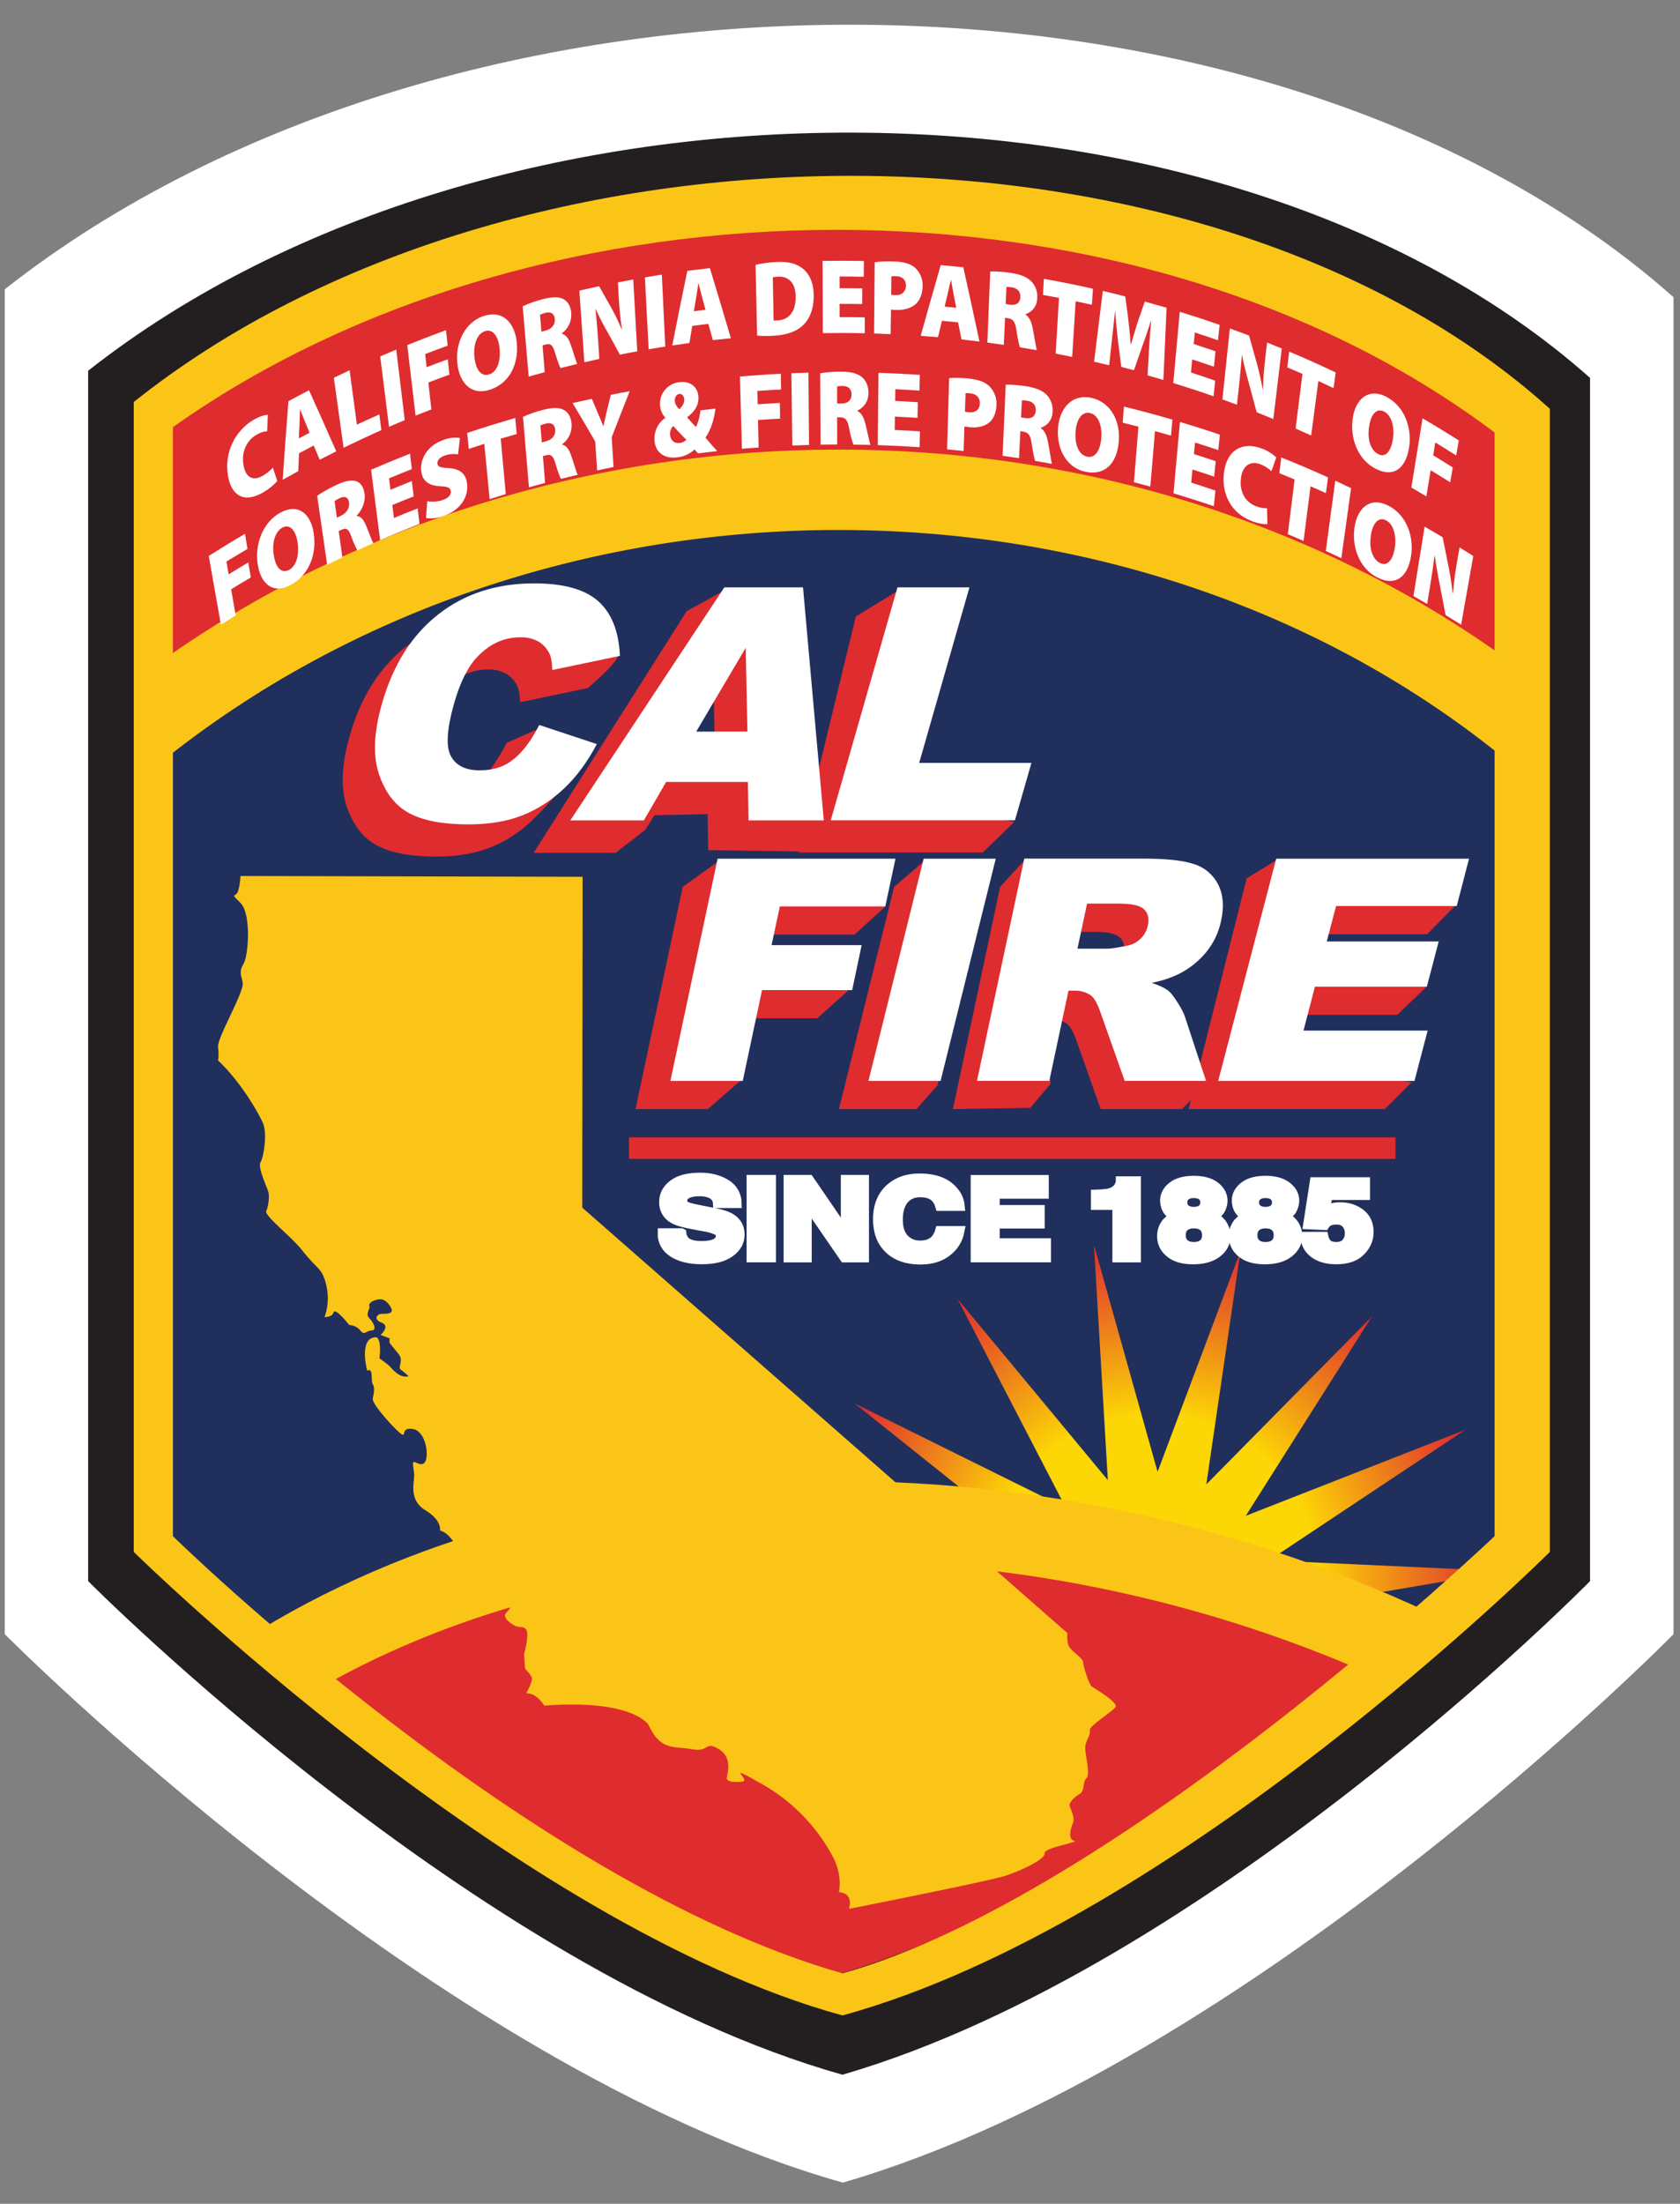
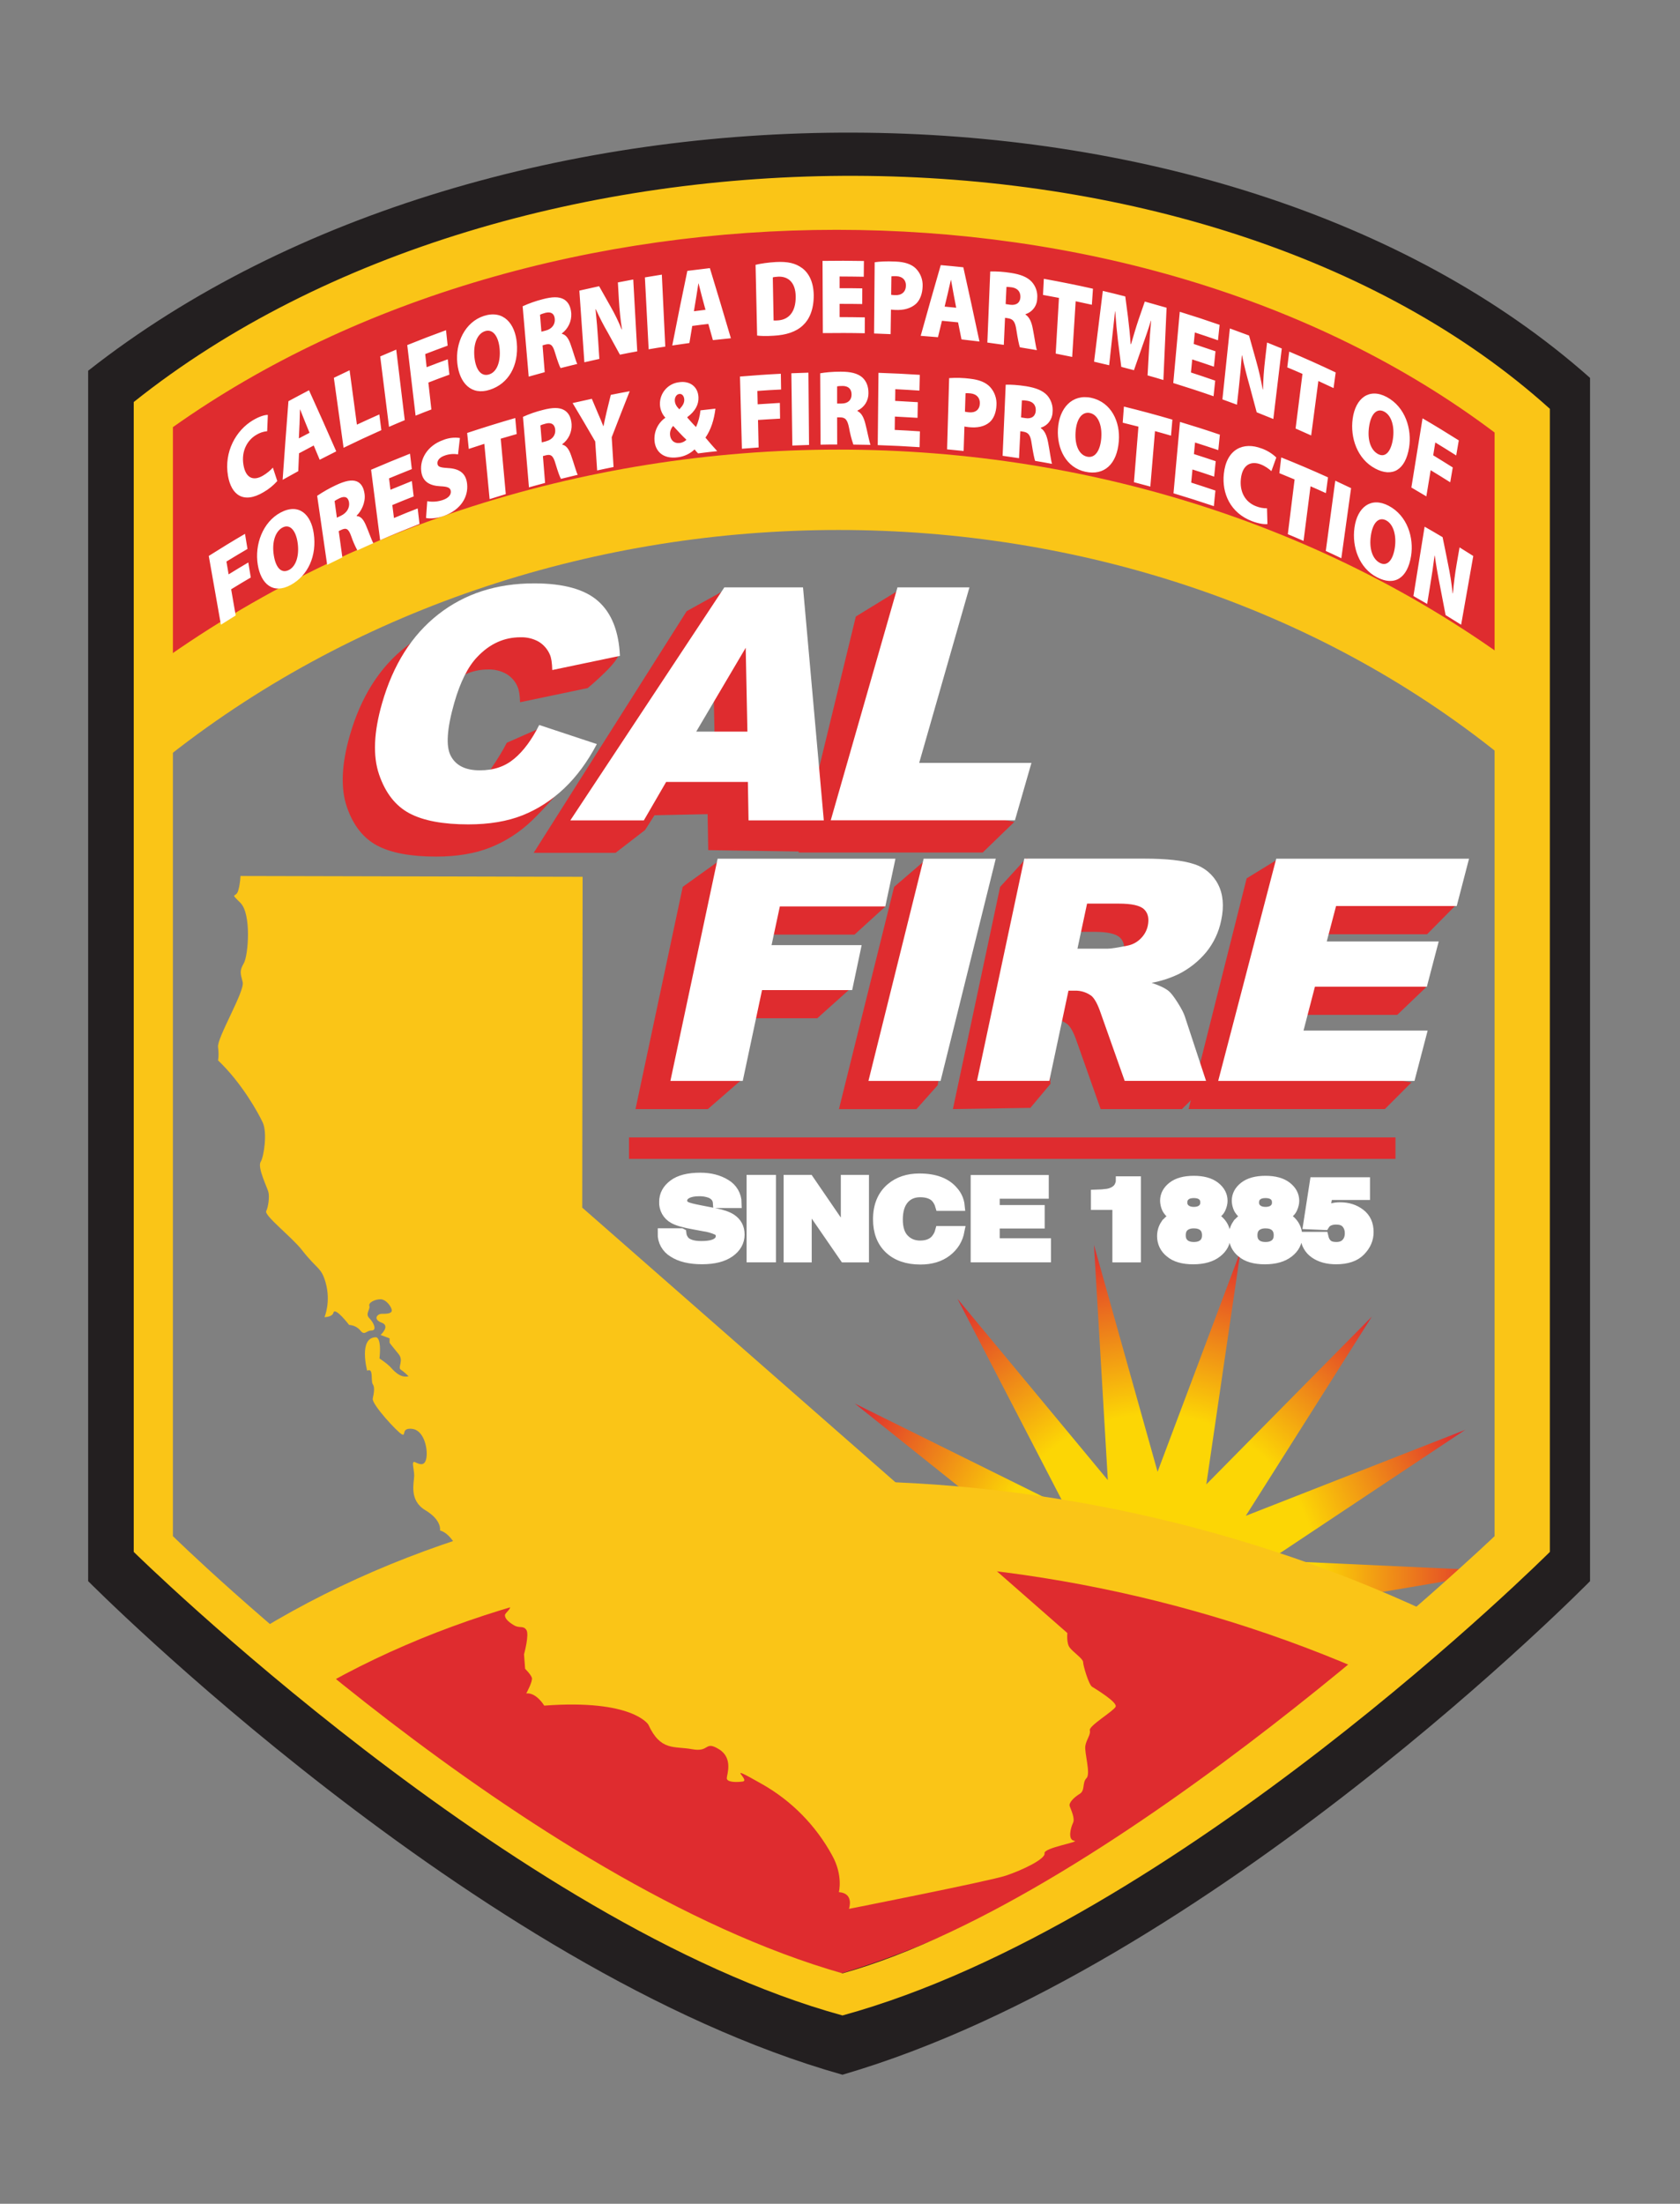
<svg xmlns="http://www.w3.org/2000/svg" width="61" height="80" viewBox="0 0 61 80" fill="none">
  <rect x="0" y="0" width="61" height="80" fill="#808080" stroke="none" />
  <g clip-path="url(#clip0_1334_1207)">
-     <path d="M0.173 10.502V59.322C0.173 59.322 15.772 75.052 30.603 79.231C45.46 74.908 60.765 59.322 60.765 59.322V10.79C45.962 -2.352 16.503 -2.352 0.173 10.502Z" fill="white" />
-     <path d="M5.474 14.843H54.875L55.118 56.119C55.118 56.119 36.406 72.499 30.59 72.426C25.277 72.426 5.498 56.144 5.498 56.144L5.474 14.842V14.843Z" fill="#212F5C" />
    <path d="M5.976 14.565C5.976 14.565 5.44 25.481 5.537 26.263C16.892 16.807 39.118 13.492 55.396 25.971C55.396 25.971 55.688 15.833 55.396 14.662C39.118 3.259 16.504 7.255 5.976 14.565ZM24.788 32.195L26.104 31.252L31.246 32.195L32.148 32.907L31.027 33.928H27.048L26.748 35.333L30.883 35.881L29.674 36.965H26.401L26.983 39.147L25.702 40.261H23.075L24.79 32.194L24.788 32.195ZM32.465 32.195L33.562 31.252L35.084 32.195L34.049 39.392L33.275 40.263H30.461L32.465 32.196V32.195ZM38.245 35.463H39.344C39.462 35.463 39.701 35.425 40.056 35.354C40.237 35.32 40.404 35.232 40.535 35.102C40.667 34.976 40.759 34.813 40.798 34.634C40.852 34.374 40.809 34.174 40.665 34.035C40.522 33.897 40.213 33.827 39.739 33.827H38.593L38.245 35.463ZM34.599 40.262L36.314 32.195L37.264 31.155L40.666 32.195C41.473 32.195 42.076 32.26 42.475 32.392C42.663 32.45 42.836 32.545 42.987 32.671C43.137 32.797 43.26 32.952 43.35 33.127C43.534 33.487 43.574 33.92 43.464 34.434C43.369 34.881 42.016 34.924 41.749 35.247C41.479 35.572 42.32 36.179 41.925 36.382C41.612 36.532 41.281 36.639 40.94 36.702C41.232 36.8 41.435 36.899 41.556 36.997C41.64 37.065 41.749 37.206 41.886 37.423C42.023 37.639 42.108 37.807 42.145 37.923L43.846 39.342L42.916 40.261H39.964L39.093 37.796C38.984 37.478 38.869 37.27 38.752 37.175C38.579 37.046 38.367 36.98 38.151 36.986H37.921L38.145 39.342L37.412 40.217L34.6 40.261L34.599 40.262Z" fill="#DF2C2F" />
    <path d="M45.267 31.884L46.379 31.202L52.266 32.193L52.861 32.857L51.817 33.914H47.438L47.1 35.197L51.788 35.831L50.735 36.84H46.67L46.256 38.433L51.252 39.291L50.285 40.26H43.158L45.266 31.883L45.267 31.884ZM18.403 26.962L19.622 26.426L21.131 27.595C20.793 28.238 19.766 29.358 19.311 29.791C18.875 30.21 18.363 30.541 17.802 30.765C17.247 30.985 16.594 31.095 15.834 31.095C14.915 31.095 14.201 30.963 13.697 30.696C13.191 30.429 12.822 29.96 12.592 29.286C12.364 28.612 12.399 27.75 12.7 26.702C13.101 25.302 13.781 24.225 14.742 23.475C15.7 22.723 16.863 22.348 18.222 22.348C19.289 22.348 20.063 22.563 20.549 22.993C20.785 23.204 22.269 23.401 22.447 23.697C22.593 23.94 21.339 24.978 21.339 24.978L18.883 25.492C18.877 25.235 18.845 25.047 18.791 24.928C18.71 24.734 18.568 24.572 18.387 24.465C18.185 24.351 17.956 24.295 17.724 24.303C17.132 24.303 16.611 24.541 16.16 25.018C15.818 25.37 15.542 25.928 15.324 26.685C15.053 27.622 15.012 28.267 15.196 28.613C15.381 28.962 15.732 29.136 16.245 29.136C16.757 29.136 16.897 28.903 17.231 28.622C17.566 28.341 18.13 27.498 18.401 26.964M25.966 27.727L25.904 24.684L24.108 27.727H25.966ZM25.692 29.555L23.764 29.595L23.422 30.131L22.35 30.959H19.377L24.933 22.186L26.346 21.405L28.834 21.651L29.468 29.107L29.174 30.912L25.715 30.861L25.693 29.556L25.692 29.555Z" fill="#DF2C2F" />
    <path d="M31.075 22.38L32.586 21.454L32.205 28.863L36.827 29.838L35.681 30.948H28.993L31.075 22.38Z" fill="#DF2C2F" />
    <path d="M40.227 53.733L34.765 47.147L38.704 54.745L31.034 50.948L37.719 56.289L29.171 55.937L37.451 58.096L29.498 61.254L37.941 59.859L31.962 65.981L39.105 61.269L36.132 69.293L40.743 62.085L41.387 68.66L42.219 60.545L44.965 66.228L44.274 61.49L48.828 63.653L45.555 60.185L50.974 60.932L46.19 58.471L54.628 57.036L46.078 56.644L53.203 51.904L45.234 55.026L49.811 47.794L43.801 53.884L45.042 45.417L42.031 53.428L39.721 45.19L40.225 53.73L40.227 53.733Z" fill="url(#paint0_radial_1334_1207)" />
    <path d="M19.578 26.317L21.671 27.011C21.333 27.653 20.937 28.191 20.483 28.621C20.028 29.051 19.524 29.377 18.971 29.597C18.419 29.816 17.763 29.926 17.006 29.926C16.087 29.926 15.373 29.793 14.867 29.525C14.363 29.257 13.994 28.788 13.764 28.114C13.534 27.441 13.571 26.581 13.872 25.531C14.273 24.131 14.953 23.056 15.912 22.304C16.872 21.551 18.032 21.177 19.394 21.177C20.458 21.177 21.235 21.391 21.721 21.824C22.206 22.254 22.469 22.916 22.509 23.809L20.052 24.323C20.046 24.063 20.017 23.875 19.963 23.757C19.879 23.564 19.738 23.402 19.559 23.294C19.357 23.181 19.128 23.126 18.896 23.134C18.304 23.134 17.782 23.37 17.331 23.846C16.99 24.201 16.712 24.756 16.494 25.514C16.227 26.453 16.183 27.095 16.369 27.442C16.554 27.791 16.903 27.964 17.418 27.964C17.933 27.964 18.335 27.824 18.671 27.543C19.009 27.261 19.309 26.854 19.578 26.319M27.138 26.558L27.076 23.516L25.28 26.558H27.138ZM27.155 28.386H24.187L23.378 29.781H20.708L26.3 21.323H29.157L29.912 29.781H27.179L27.155 28.386ZM32.587 21.322H35.2L33.375 27.694H37.451L36.852 29.778H30.164L32.587 21.322ZM26.056 31.171H32.514L32.145 32.904H28.316L28.015 34.309H31.286L30.942 35.942H27.669L26.969 39.238H24.342L26.057 31.171H26.056ZM33.538 31.171H36.156L34.152 39.238H31.533L33.538 31.171ZM39.122 34.438H40.221C40.34 34.438 40.578 34.4 40.933 34.329C41.115 34.295 41.281 34.207 41.412 34.077C41.544 33.95 41.636 33.788 41.675 33.609C41.73 33.348 41.686 33.148 41.542 33.01C41.399 32.87 41.09 32.802 40.614 32.802H39.471L39.122 34.438ZM35.474 39.237L37.191 31.169H41.543C42.35 31.169 42.953 31.235 43.352 31.367C43.54 31.425 43.714 31.52 43.864 31.646C44.014 31.772 44.138 31.927 44.227 32.101C44.411 32.459 44.451 32.895 44.341 33.409C44.256 33.834 44.069 34.232 43.795 34.568C43.521 34.896 43.183 35.165 42.801 35.358C42.488 35.508 42.157 35.615 41.816 35.678C42.108 35.776 42.311 35.875 42.432 35.973C42.516 36.041 42.625 36.182 42.762 36.399C42.899 36.615 42.984 36.783 43.021 36.899L43.791 39.237H40.837L39.965 36.772C39.857 36.454 39.743 36.246 39.627 36.149C39.453 36.022 39.242 35.956 39.026 35.962H38.796L38.1 39.237H35.473H35.474ZM46.341 31.171H53.34L52.893 32.89H48.512L48.174 34.176H52.239L51.808 35.819H47.744L47.33 37.412H51.837L51.359 39.239H44.232L46.339 31.172L46.341 31.171Z" fill="white" />
    <path d="M55.372 26.261C41.312 14.953 19.672 14.953 5.27 26.261" stroke="#FAC517" stroke-width="2.918" stroke-miterlimit="72.4" />
    <path d="M9.575 17.863C9.76 17.757 9.926 17.621 10.068 17.462L9.908 16.975C9.832 17.064 9.686 17.186 9.555 17.262C9.182 17.484 8.917 17.337 8.84 16.878C8.754 16.366 8.987 15.973 9.306 15.786C9.425 15.712 9.561 15.666 9.701 15.653L9.725 15.062C9.63 15.056 9.427 15.111 9.189 15.252C8.573 15.615 8.125 16.399 8.279 17.28C8.396 17.943 8.821 18.314 9.576 17.863H9.575ZM10.856 16.456C11.034 16.362 11.213 16.265 11.391 16.172L11.608 16.69C11.808 16.587 12.009 16.484 12.209 16.385C11.884 15.641 11.554 14.902 11.22 14.167C10.97 14.297 10.721 14.43 10.473 14.564C10.398 15.517 10.329 16.468 10.262 17.418C10.451 17.313 10.639 17.207 10.83 17.104L10.857 16.455L10.856 16.456ZM10.875 15.419C10.883 15.259 10.883 15.032 10.892 14.866C10.894 14.864 10.897 14.864 10.898 14.864L11.074 15.307L11.239 15.711L10.852 15.914C10.861 15.75 10.868 15.584 10.874 15.419H10.875ZM13.847 15.616L13.774 15.044C13.502 15.165 13.23 15.288 12.959 15.415L12.694 13.441C12.504 13.531 12.312 13.623 12.122 13.715L12.475 16.255C12.929 16.033 13.385 15.821 13.845 15.616H13.847ZM14.696 15.25L14.387 12.691C14.192 12.772 13.999 12.856 13.805 12.939L14.125 15.495C14.314 15.414 14.505 15.33 14.696 15.252V15.25ZM15.663 14.863L15.554 13.887C15.806 13.789 16.061 13.692 16.317 13.6C16.298 13.413 16.276 13.229 16.258 13.042C16.001 13.137 15.744 13.231 15.491 13.33L15.439 12.853C15.71 12.748 15.983 12.647 16.254 12.547L16.195 11.986C15.722 12.158 15.253 12.338 14.787 12.527L15.09 15.089C15.28 15.013 15.472 14.935 15.664 14.864L15.663 14.863ZM17.568 11.469C16.886 11.691 16.526 12.444 16.605 13.189C16.681 13.904 17.114 14.369 17.787 14.148C18.461 13.931 18.838 13.279 18.765 12.445C18.703 11.754 18.285 11.239 17.568 11.469ZM17.765 13.59C17.483 13.682 17.275 13.445 17.226 12.962C17.18 12.489 17.327 12.114 17.61 12.022C17.898 11.928 18.1 12.212 18.141 12.658C18.182 13.124 18.047 13.5 17.765 13.59ZM19.778 13.511L19.7 12.537L19.797 12.51C19.981 12.462 20.068 12.505 20.152 12.802C20.244 13.105 20.314 13.292 20.354 13.362C20.556 13.31 20.76 13.259 20.961 13.211C20.91 13.121 20.812 12.761 20.722 12.512C20.65 12.301 20.558 12.154 20.405 12.119C20.402 12.114 20.402 12.111 20.402 12.103C20.514 12.02 20.604 11.91 20.663 11.784C20.723 11.658 20.75 11.519 20.743 11.38C20.724 11.125 20.631 10.96 20.478 10.868C20.296 10.763 20.044 10.771 19.698 10.864C19.451 10.927 19.21 11.012 18.977 11.118C19.05 11.969 19.122 12.822 19.197 13.672L19.78 13.51L19.778 13.511ZM19.811 11.355C20.011 11.307 20.131 11.388 20.144 11.583C20.16 11.776 20.041 11.941 19.815 12C19.763 12.014 19.712 12.029 19.658 12.041L19.608 11.425C19.638 11.409 19.697 11.385 19.81 11.354L19.811 11.355ZM22.435 10.25L22.47 10.865C22.494 11.255 22.529 11.617 22.584 11.953L22.573 11.958C22.456 11.668 22.319 11.387 22.163 11.116C22.028 10.872 21.892 10.631 21.754 10.39C21.515 10.442 21.275 10.495 21.036 10.55C21.098 11.416 21.157 12.285 21.218 13.151C21.4 13.11 21.58 13.068 21.762 13.029C21.749 12.816 21.733 12.601 21.721 12.388C21.696 12 21.664 11.613 21.624 11.226C21.629 11.226 21.63 11.223 21.633 11.223C21.765 11.518 21.913 11.806 22.076 12.085L22.509 12.875C22.717 12.834 22.928 12.791 23.138 12.754L22.993 10.146C22.807 10.179 22.623 10.214 22.436 10.252L22.435 10.25ZM24.031 9.969C23.827 10.002 23.621 10.035 23.416 10.07L23.552 12.68C23.752 12.645 23.953 12.612 24.156 12.582L24.031 9.969ZM24.957 9.833C24.767 10.735 24.586 11.639 24.409 12.542C24.617 12.512 24.826 12.48 25.032 12.452C25.067 12.246 25.102 12.038 25.135 11.832C25.33 11.805 25.525 11.781 25.72 11.759L25.885 12.347C26.102 12.322 26.321 12.301 26.538 12.279C26.288 11.428 26.034 10.579 25.775 9.733C25.501 9.766 25.228 9.798 24.957 9.833ZM25.195 11.301L25.274 10.822C25.303 10.671 25.329 10.449 25.358 10.289H25.364L25.493 10.791L25.616 11.246L25.194 11.299L25.195 11.301ZM29.12 9.729C28.888 9.558 28.609 9.488 28.168 9.512C27.894 9.528 27.631 9.566 27.434 9.613C27.451 10.471 27.471 11.326 27.491 12.181C27.609 12.197 27.804 12.207 28.096 12.187C28.54 12.163 28.908 12.046 29.153 11.811C29.375 11.608 29.548 11.256 29.546 10.723C29.541 10.243 29.375 9.918 29.12 9.727V9.729ZM28.216 11.633C28.176 11.635 28.119 11.639 28.089 11.633L28.06 10.069C28.09 10.06 28.147 10.049 28.247 10.044C28.617 10.023 28.888 10.255 28.891 10.764C28.898 11.357 28.61 11.62 28.216 11.633ZM31.399 12.096L31.401 11.521C31.096 11.515 30.791 11.511 30.486 11.511V11.031C30.76 11.031 31.033 11.031 31.307 11.037L31.309 10.468C31.035 10.464 30.761 10.46 30.486 10.462V10.037C30.778 10.037 31.072 10.042 31.363 10.046L31.368 9.474C30.867 9.465 30.366 9.463 29.866 9.471C29.871 10.344 29.874 11.22 29.877 12.092C30.383 12.086 30.892 12.086 31.399 12.097V12.096ZM32.35 11.238C32.388 11.243 32.44 11.249 32.499 11.251C32.806 11.267 33.073 11.2 33.265 11.024C33.409 10.885 33.493 10.658 33.5 10.395C33.506 10.274 33.487 10.155 33.444 10.042C33.401 9.93 33.335 9.828 33.25 9.743C33.093 9.591 32.858 9.51 32.525 9.495C32.172 9.478 31.928 9.495 31.759 9.52C31.753 10.381 31.745 11.244 31.737 12.106C31.937 12.112 32.138 12.121 32.338 12.13L32.351 11.239L32.35 11.238ZM32.366 10.032C32.396 10.026 32.458 10.021 32.55 10.026C32.783 10.037 32.897 10.178 32.894 10.37C32.889 10.596 32.737 10.728 32.495 10.714C32.432 10.712 32.392 10.706 32.357 10.701L32.366 10.032ZM34.912 12.321L35.564 12.398C35.373 11.498 35.177 10.599 34.978 9.703C34.705 9.673 34.431 9.648 34.158 9.624C33.91 10.477 33.669 11.332 33.43 12.191C33.638 12.206 33.849 12.223 34.057 12.241L34.202 11.645C34.397 11.662 34.592 11.683 34.787 11.702L34.912 12.322V12.321ZM34.408 10.675C34.445 10.53 34.486 10.315 34.526 10.163H34.532C34.562 10.323 34.598 10.54 34.627 10.691C34.66 10.851 34.689 11.011 34.719 11.171C34.578 11.158 34.438 11.142 34.299 11.13L34.408 10.675ZM36.492 11.537L36.589 11.551C36.778 11.58 36.859 11.659 36.905 11.983C36.956 12.314 37.002 12.525 37.032 12.608C37.239 12.641 37.442 12.676 37.649 12.711C37.609 12.604 37.557 12.211 37.5 11.931C37.457 11.698 37.384 11.519 37.237 11.42V11.404C37.358 11.366 37.464 11.291 37.54 11.189C37.616 11.088 37.658 10.965 37.66 10.838C37.671 10.729 37.66 10.618 37.626 10.514C37.592 10.409 37.536 10.313 37.463 10.231C37.298 10.053 37.048 9.959 36.699 9.906C36.453 9.866 36.204 9.849 35.955 9.855L35.85 12.435C36.052 12.462 36.248 12.49 36.448 12.519L36.492 11.539V11.537ZM36.543 10.416C36.573 10.414 36.635 10.414 36.749 10.432C36.953 10.467 37.058 10.595 37.05 10.792C37.041 10.985 36.903 11.095 36.673 11.062L36.515 11.038C36.523 10.832 36.532 10.624 36.544 10.418L36.543 10.416ZM38.93 12.956C38.974 12.283 39.016 11.61 39.057 10.936C39.255 10.977 39.45 11.02 39.645 11.063L39.685 10.481C39.093 10.347 38.499 10.229 37.901 10.121C37.893 10.316 37.882 10.511 37.871 10.706C38.064 10.741 38.258 10.776 38.45 10.814L38.332 12.836C38.532 12.876 38.73 12.915 38.93 12.957V12.956ZM41.468 12.593C41.565 12.327 41.69 11.965 41.788 11.643C41.79 11.643 41.794 11.643 41.796 11.645C41.764 11.994 41.739 12.344 41.72 12.693L41.668 13.628C41.861 13.68 42.052 13.737 42.242 13.795L42.358 11.171C42.096 11.095 41.83 11.02 41.567 10.947L41.343 11.594C41.256 11.851 41.154 12.195 41.067 12.496C41.062 12.493 41.056 12.493 41.053 12.491C41.032 12.164 40.992 11.8 40.955 11.495L40.858 10.761C40.587 10.691 40.315 10.624 40.043 10.56C39.937 11.416 39.829 12.274 39.725 13.13C39.907 13.171 40.091 13.216 40.273 13.259C40.306 12.953 40.338 12.647 40.373 12.338C40.404 12.044 40.446 11.662 40.487 11.301H40.493C40.518 11.669 40.556 12.07 40.592 12.367L40.713 13.318C40.867 13.357 41.019 13.396 41.173 13.439C41.272 13.158 41.368 12.875 41.468 12.594V12.593ZM44.123 13.818C43.831 13.716 43.538 13.617 43.243 13.522L43.289 13.048C43.552 13.132 43.815 13.222 44.077 13.311L44.134 12.752C43.871 12.662 43.608 12.573 43.343 12.486L43.384 12.069C43.665 12.159 43.945 12.256 44.224 12.353L44.283 11.792C43.804 11.625 43.322 11.467 42.837 11.318L42.601 13.904C43.092 14.056 43.579 14.215 44.064 14.384L44.123 13.818ZM44.983 14.058C45.029 13.641 45.065 13.251 45.091 12.898L45.1 12.903C45.167 13.254 45.273 13.651 45.363 13.973L45.63 14.967L46.234 15.21L46.541 12.651L46.007 12.434L45.937 13.04C45.893 13.405 45.867 13.772 45.858 14.139L45.847 14.134C45.786 13.787 45.707 13.443 45.611 13.103L45.352 12.18C45.12 12.092 44.889 12.007 44.656 11.923L44.385 14.498C44.563 14.561 44.737 14.625 44.913 14.691L44.983 14.059V14.058ZM47.292 13.573L47.042 15.556L47.608 15.808L47.869 13.831C48.053 13.915 48.237 14.002 48.421 14.088C48.448 13.899 48.472 13.709 48.498 13.52C47.941 13.255 47.379 13.003 46.811 12.764L46.74 13.336C46.925 13.412 47.106 13.491 47.291 13.572L47.292 13.573ZM49.925 17.004C50.559 17.344 51.03 17.058 51.163 16.249C51.27 15.578 51.029 14.777 50.353 14.413C49.711 14.069 49.219 14.457 49.116 15.193C49.017 15.898 49.289 16.663 49.925 17.003V17.004ZM49.711 15.485C49.779 15.02 49.995 14.801 50.263 14.944C50.534 15.089 50.643 15.507 50.575 15.942C50.505 16.394 50.301 16.627 50.035 16.482C49.768 16.339 49.64 15.959 49.711 15.485ZM51.947 17.069C52.185 17.215 52.423 17.359 52.657 17.508L52.749 16.969C52.514 16.82 52.275 16.673 52.039 16.528L52.115 16.062C52.37 16.216 52.621 16.374 52.874 16.534L52.968 15.987C52.534 15.713 52.096 15.445 51.652 15.186L51.246 17.697L51.79 18.019L51.947 17.067V17.069ZM9.016 20.418C8.777 20.561 8.537 20.702 8.301 20.85C8.274 20.695 8.247 20.541 8.222 20.385C8.474 20.23 8.731 20.076 8.986 19.927L8.896 19.379C8.452 19.638 8.014 19.906 7.58 20.181L8.021 22.678L8.558 22.342L8.393 21.392C8.63 21.245 8.869 21.102 9.106 20.964L9.016 20.418ZM10.181 18.61C9.54 18.956 9.24 19.772 9.36 20.502C9.474 21.2 9.915 21.582 10.552 21.237C11.185 20.895 11.512 20.175 11.391 19.36C11.294 18.682 10.858 18.246 10.181 18.61ZM10.497 20.687C10.229 20.83 10.017 20.632 9.942 20.161C9.867 19.698 9.988 19.297 10.256 19.151C10.526 19.007 10.738 19.252 10.805 19.687C10.873 20.141 10.764 20.542 10.498 20.687H10.497ZM12.953 18.733C12.953 18.733 12.953 18.722 12.951 18.717C13.108 18.568 13.28 18.252 13.238 17.935C13.205 17.685 13.105 17.537 12.951 17.474C12.769 17.404 12.526 17.458 12.198 17.612C11.961 17.723 11.733 17.852 11.516 17.999L11.879 20.504L12.431 20.233L12.299 19.28L12.389 19.236C12.564 19.155 12.652 19.181 12.751 19.462C12.811 19.64 12.886 19.813 12.976 19.979C13.169 19.889 13.363 19.803 13.556 19.718C13.504 19.637 13.385 19.295 13.285 19.065C13.202 18.87 13.106 18.74 12.952 18.734L12.953 18.733ZM12.379 18.722L12.232 18.793L12.149 18.189C12.175 18.167 12.232 18.132 12.339 18.081C12.528 17.995 12.648 18.052 12.675 18.246C12.699 18.435 12.593 18.62 12.379 18.722ZM14.305 18.806L14.245 18.334C14.502 18.227 14.76 18.121 15.02 18.021L14.954 17.463C14.694 17.567 14.435 17.672 14.177 17.779L14.126 17.365C14.4 17.251 14.677 17.14 14.953 17.029L14.887 16.469C14.414 16.656 13.942 16.851 13.474 17.052L13.802 19.609C14.275 19.403 14.754 19.206 15.232 19.019L15.166 18.456C14.879 18.567 14.589 18.683 14.305 18.805V18.806ZM16.309 16.995C16.019 16.974 15.897 16.963 15.884 16.833C15.87 16.717 15.959 16.605 16.138 16.541C16.296 16.482 16.466 16.466 16.631 16.495C16.653 16.297 16.675 16.097 16.699 15.9C16.491 15.87 16.279 15.896 16.085 15.976C15.525 16.176 15.242 16.654 15.295 17.106C15.338 17.487 15.606 17.634 15.993 17.652C16.25 17.663 16.352 17.703 16.368 17.828C16.382 17.958 16.293 18.072 16.094 18.145C15.908 18.212 15.708 18.228 15.513 18.194L15.469 18.803C15.599 18.834 15.862 18.822 16.121 18.727C16.753 18.497 17.007 18.018 16.961 17.573C16.926 17.213 16.72 17.026 16.309 16.994V16.995ZM18.708 15.175C18.123 15.344 17.541 15.525 16.962 15.717C16.982 15.91 17 16.102 17.021 16.296C17.208 16.233 17.397 16.171 17.585 16.112L17.778 18.119C17.973 18.056 18.17 17.996 18.365 17.937L18.181 15.925C18.374 15.868 18.568 15.811 18.761 15.757L18.708 15.175ZM20.417 16.141V16.125C20.528 16.042 20.617 15.933 20.676 15.807C20.735 15.681 20.762 15.543 20.755 15.404C20.738 15.15 20.644 14.982 20.49 14.89C20.308 14.783 20.056 14.791 19.71 14.882C19.463 14.943 19.222 15.026 18.989 15.132L19.206 17.691L19.792 17.531L19.713 16.557L19.81 16.53C19.994 16.482 20.084 16.528 20.167 16.823C20.257 17.126 20.327 17.313 20.367 17.383C20.571 17.332 20.773 17.283 20.977 17.236C20.926 17.147 20.828 16.785 20.738 16.535C20.666 16.324 20.573 16.177 20.418 16.14L20.417 16.141ZM19.829 16.019C19.777 16.034 19.726 16.048 19.673 16.06C19.657 15.854 19.64 15.649 19.622 15.443C19.652 15.427 19.712 15.403 19.825 15.375C20.027 15.327 20.144 15.408 20.16 15.603C20.176 15.796 20.055 15.96 19.829 16.017V16.019ZM22.178 14.334L22.024 14.96C21.983 15.149 21.945 15.301 21.912 15.469C21.91 15.471 21.908 15.471 21.906 15.471C21.845 15.316 21.795 15.192 21.72 15.024L21.489 14.477L20.791 14.632C21.068 15.095 21.342 15.558 21.612 16.027L21.682 17.078C21.88 17.034 22.08 16.994 22.278 16.953C22.254 16.593 22.232 16.233 22.211 15.873C22.425 15.316 22.643 14.759 22.864 14.202C22.634 14.243 22.406 14.288 22.177 14.334H22.178ZM25.974 14.835C25.795 14.854 25.612 14.875 25.433 14.896C25.412 15.106 25.358 15.31 25.273 15.502C25.175 15.41 25.06 15.272 24.955 15.158L24.958 15.141C25.245 14.928 25.372 14.683 25.361 14.424C25.346 14.034 25.047 13.82 24.666 13.874C24.466 13.895 24.282 13.991 24.152 14.143C24.021 14.295 23.953 14.491 23.962 14.692C23.97 14.882 24.059 15.06 24.154 15.155V15.168C24.026 15.259 23.922 15.381 23.854 15.523C23.785 15.665 23.755 15.822 23.764 15.98C23.781 16.337 24.034 16.684 24.625 16.598C24.848 16.569 25.056 16.47 25.22 16.314C25.259 16.369 25.303 16.413 25.347 16.459C25.577 16.428 25.81 16.402 26.042 16.377C25.896 16.217 25.753 16.054 25.615 15.887C25.818 15.591 25.928 15.235 25.977 14.836L25.974 14.835ZM24.663 14.302H24.666C24.78 14.286 24.841 14.398 24.845 14.503C24.85 14.624 24.797 14.72 24.667 14.86C24.555 14.749 24.507 14.652 24.502 14.543C24.497 14.435 24.553 14.317 24.662 14.302H24.663ZM24.685 16.08H24.683C24.468 16.11 24.336 15.962 24.328 15.771C24.323 15.658 24.364 15.546 24.442 15.462C24.61 15.642 24.772 15.826 24.924 15.963C24.875 16.015 24.791 16.066 24.685 16.082V16.08ZM28.351 13.568C27.855 13.592 27.362 13.628 26.868 13.669L26.938 16.29C27.14 16.273 27.344 16.257 27.545 16.244L27.523 15.245C27.791 15.229 28.059 15.21 28.324 15.197L28.316 14.626L27.511 14.677C27.509 14.515 27.505 14.354 27.5 14.192C27.787 14.171 28.072 14.152 28.361 14.14L28.352 13.568H28.351ZM28.734 13.55C28.745 14.425 28.756 15.299 28.769 16.174L29.376 16.152C29.37 15.279 29.36 14.403 29.354 13.528C29.148 13.533 28.94 13.542 28.734 13.55ZM31.134 14.921V14.905C31.254 14.85 31.356 14.761 31.427 14.65C31.497 14.539 31.534 14.409 31.533 14.277C31.536 14.02 31.454 13.832 31.309 13.7C31.133 13.549 30.879 13.492 30.526 13.492C30.22 13.492 29.954 13.519 29.781 13.551L29.794 16.142C29.997 16.137 30.195 16.136 30.398 16.136C30.395 15.808 30.395 15.481 30.395 15.151H30.493C30.683 15.151 30.767 15.216 30.829 15.533C30.865 15.739 30.917 15.941 30.985 16.139C31.194 16.141 31.4 16.145 31.608 16.149C31.565 16.049 31.494 15.665 31.424 15.395C31.367 15.167 31.288 14.997 31.134 14.921ZM30.555 14.649H30.395V14.026C30.426 14.018 30.487 14.011 30.604 14.011C30.807 14.015 30.92 14.124 30.92 14.325C30.92 14.524 30.787 14.649 30.556 14.649H30.555ZM32.494 15.122C32.768 15.135 33.041 15.151 33.315 15.168C33.319 14.979 33.321 14.789 33.325 14.6C33.052 14.583 32.778 14.567 32.503 14.553L32.509 14.128C32.801 14.144 33.092 14.159 33.384 14.179L33.397 13.607C32.897 13.574 32.397 13.55 31.897 13.534L31.87 16.158C32.377 16.174 32.883 16.199 33.389 16.233L33.402 15.659C33.096 15.637 32.792 15.621 32.487 15.607L32.493 15.124L32.494 15.122ZM35.227 13.748C34.974 13.716 34.718 13.708 34.463 13.726L34.388 16.312L34.989 16.371C34.998 16.076 35.006 15.779 35.018 15.483C35.056 15.489 35.108 15.5 35.167 15.505C35.473 15.54 35.742 15.492 35.935 15.325C36.081 15.196 36.17 14.973 36.181 14.709C36.189 14.587 36.172 14.466 36.131 14.351C36.091 14.236 36.027 14.131 35.944 14.042C35.79 13.882 35.558 13.785 35.227 13.749V13.748ZM35.175 14.967C35.112 14.961 35.072 14.951 35.037 14.945C35.043 14.721 35.052 14.5 35.058 14.276C35.089 14.271 35.151 14.27 35.243 14.281C35.475 14.307 35.584 14.454 35.578 14.647C35.57 14.872 35.416 14.993 35.175 14.967ZM37.261 14.021C36.955 13.973 36.691 13.959 36.517 13.965L36.404 16.546L37 16.633L37.048 15.653L37.145 15.668C37.334 15.699 37.415 15.777 37.459 16.102C37.51 16.436 37.556 16.646 37.584 16.73C37.788 16.765 37.993 16.8 38.198 16.839C38.161 16.73 38.111 16.337 38.055 16.056C38.009 15.821 37.939 15.639 37.792 15.541V15.525C37.913 15.489 38.02 15.415 38.096 15.314C38.172 15.213 38.215 15.091 38.218 14.964C38.229 14.854 38.218 14.743 38.184 14.638C38.151 14.533 38.096 14.435 38.023 14.352C37.858 14.174 37.611 14.079 37.261 14.021ZM37.231 15.178L37.074 15.153L37.104 14.533C37.173 14.53 37.242 14.536 37.31 14.55C37.514 14.585 37.619 14.712 37.608 14.912C37.597 15.105 37.459 15.215 37.231 15.178ZM39.626 14.442C38.928 14.291 38.456 14.818 38.413 15.576C38.372 16.3 38.719 16.978 39.409 17.125C40.096 17.274 40.56 16.849 40.624 16.011C40.679 15.321 40.357 14.603 39.626 14.443V14.442ZM39.988 15.885C39.955 16.352 39.764 16.642 39.474 16.578C39.187 16.517 39.022 16.177 39.053 15.69C39.083 15.21 39.288 14.932 39.577 14.993C39.869 15.056 40.021 15.437 39.987 15.887L39.988 15.885ZM40.764 15.344C40.954 15.39 41.145 15.438 41.336 15.488L41.173 17.504C41.373 17.556 41.571 17.61 41.768 17.664C41.825 16.993 41.882 16.322 41.937 15.65C42.132 15.702 42.325 15.759 42.519 15.815L42.569 15.233C41.986 15.062 41.399 14.904 40.809 14.759L40.765 15.342L40.764 15.344ZM42.609 17.907C43.1 18.054 43.589 18.21 44.075 18.374C44.091 18.185 44.112 17.998 44.131 17.808C43.839 17.709 43.546 17.613 43.252 17.519C43.265 17.361 43.282 17.203 43.298 17.043C43.561 17.126 43.822 17.211 44.085 17.302L44.142 16.742C43.879 16.655 43.616 16.566 43.351 16.483L43.391 16.064C43.673 16.153 43.955 16.245 44.236 16.34L44.293 15.779C43.813 15.615 43.33 15.461 42.844 15.316L42.609 17.907ZM45.804 16.279C45.151 16.029 44.529 16.296 44.436 17.207C44.365 17.895 44.661 18.616 45.464 18.921C45.724 19.019 45.93 19.037 46.02 19.024L46.004 18.452C45.868 18.453 45.733 18.428 45.606 18.377C45.209 18.225 45.005 17.851 45.056 17.381C45.113 16.855 45.433 16.728 45.771 16.856C45.944 16.922 46.072 17.021 46.164 17.103L46.342 16.608C46.188 16.461 46.005 16.349 45.805 16.278L45.804 16.279ZM48.219 17.329C47.658 17.074 47.092 16.833 46.521 16.605L46.453 17.177L47.006 17.405L46.76 19.392C46.95 19.471 47.142 19.552 47.331 19.636C47.417 18.976 47.499 18.314 47.585 17.653C47.772 17.735 47.958 17.816 48.143 17.901L48.219 17.329ZM48.139 20C48.328 20.086 48.515 20.175 48.703 20.265L49.057 17.72C48.867 17.628 48.675 17.538 48.483 17.45L48.139 19.998V20ZM50.421 18.36C49.776 18.022 49.283 18.414 49.18 19.154C49.082 19.858 49.353 20.621 49.994 20.954C50.63 21.288 51.104 20.996 51.235 20.185C51.343 19.514 51.099 18.717 50.421 18.36ZM50.645 19.887C50.575 20.339 50.369 20.574 50.101 20.433C49.833 20.293 49.706 19.913 49.776 19.44C49.844 18.972 50.061 18.751 50.331 18.891C50.601 19.034 50.711 19.451 50.645 19.887ZM52.996 19.87L52.893 20.46C52.831 20.818 52.785 21.179 52.755 21.541L52.744 21.535C52.706 21.175 52.65 20.818 52.575 20.465C52.513 20.142 52.446 19.82 52.38 19.5C52.164 19.371 51.946 19.243 51.727 19.119C51.594 19.958 51.457 20.798 51.321 21.637C51.489 21.731 51.652 21.828 51.819 21.924L51.92 21.306C51.988 20.9 52.045 20.516 52.088 20.169L52.097 20.174C52.145 20.538 52.222 20.953 52.289 21.288L52.489 22.328C52.678 22.444 52.866 22.56 53.053 22.679L53.494 20.183C53.327 20.077 53.163 19.974 52.996 19.871V19.87Z" fill="white" />
    <path d="M50.669 42.069H22.839V41.29H50.669V42.069ZM50.55 59.884C36.383 52.995 22.048 53.687 11.002 60.706C11.002 60.706 27.159 72.449 30.593 72.426C34.157 72.401 50.55 59.884 50.55 59.884Z" fill="#DF2C2F" />
    <path d="M9.73 60.707C20.779 53.688 37.783 53.294 51.95 60.181" stroke="#FAC517" stroke-width="2.918" stroke-miterlimit="72.4" />
    <path d="M8.733 31.8L21.154 31.829L21.141 43.838L38.756 59.282C38.756 59.282 38.716 59.648 38.84 59.808C38.961 59.972 39.327 60.214 39.327 60.336C39.327 60.459 39.53 61.148 39.651 61.229C39.774 61.308 40.588 61.795 40.507 61.958C40.426 62.122 39.532 62.648 39.57 62.811C39.612 62.971 39.449 63.133 39.408 63.377C39.368 63.62 39.612 64.39 39.449 64.55C39.287 64.714 39.408 64.997 39.203 65.12C39.001 65.242 38.797 65.443 38.84 65.565C38.882 65.688 39.042 66.01 38.961 66.172C38.882 66.335 38.757 66.779 39.002 66.822C39.246 66.862 37.886 67.074 37.927 67.276C37.967 67.48 37.129 67.886 36.517 68.089C35.907 68.291 30.825 69.294 30.825 69.294C30.825 69.294 31.028 68.726 30.459 68.687C30.459 68.687 30.621 68.08 30.213 67.349C29.619 66.261 28.732 65.361 27.651 64.754C26.227 63.945 27.285 64.633 26.96 64.673C26.633 64.714 26.389 64.673 26.389 64.551C26.389 64.428 26.633 63.822 26.104 63.498C25.576 63.175 25.777 63.62 25.129 63.498C24.479 63.377 23.989 63.581 23.541 62.605C23.541 62.605 22.973 61.675 19.761 61.916C19.761 61.916 19.473 61.432 19.108 61.473C19.108 61.473 19.355 61.026 19.311 60.902C19.271 60.781 19.067 60.58 19.067 60.58L19.027 60.054C19.027 60.054 19.23 59.323 19.108 59.161C18.986 58.998 18.863 59.121 18.661 58.998C18.458 58.877 18.334 58.757 18.334 58.635C18.334 58.512 18.743 58.351 18.375 58.109C18.008 57.866 17.967 57.784 17.845 57.745C17.723 57.702 17.685 57.258 17.319 57.177C16.953 57.096 16.869 56.73 16.788 56.567C16.707 56.407 16.422 55.677 15.976 55.557C15.976 55.557 16.057 55.191 15.445 54.823C14.836 54.46 15.039 53.813 15.039 53.569C15.039 53.326 14.917 53.003 15.079 53.082C15.244 53.163 15.445 53.244 15.488 52.881C15.528 52.515 15.365 51.907 14.959 51.868C14.551 51.827 14.756 52.151 14.593 52.069C14.428 51.988 13.494 50.975 13.534 50.772C13.575 50.569 13.618 50.366 13.534 50.246C13.455 50.124 13.575 49.637 13.332 49.757C13.332 49.757 13.005 48.544 13.656 48.544C13.656 48.544 13.86 48.544 13.779 49.313C13.779 49.313 14.023 49.476 14.145 49.594C14.266 49.719 14.511 50.041 14.836 49.96C14.836 49.96 14.673 49.798 14.551 49.719C14.428 49.636 14.673 49.392 14.47 49.151C14.266 48.907 14.145 48.745 14.145 48.745V48.583L13.818 48.46C13.818 48.46 14.184 48.135 13.859 48.015C13.532 47.894 13.697 47.693 13.859 47.693C14.021 47.693 14.225 47.693 14.225 47.571C14.225 47.448 14.021 47.165 13.816 47.165C13.612 47.165 13.369 47.286 13.411 47.408C13.452 47.531 13.248 47.693 13.411 47.853C13.573 48.015 13.695 48.298 13.492 48.298C13.288 48.298 13.248 48.501 13.083 48.298C12.921 48.097 12.677 48.097 12.677 48.097C12.677 48.097 12.164 47.428 12.107 47.652C12.065 47.814 11.782 47.814 11.782 47.814C11.782 47.814 12.023 47.259 11.823 46.557C11.658 45.989 11.538 46.113 10.967 45.382C10.597 44.906 9.584 44.125 9.667 43.963C9.746 43.801 9.788 43.437 9.746 43.275C9.706 43.112 9.34 42.382 9.464 42.18C9.585 41.979 9.707 41.127 9.545 40.761C9.38 40.398 8.77 39.302 7.917 38.493C7.917 38.493 7.957 38.328 7.917 38.006C7.876 37.678 8.893 35.979 8.812 35.655C8.73 35.33 8.689 35.249 8.853 34.966C9.015 34.683 9.135 33.182 8.73 32.775C8.324 32.372 8.566 32.615 8.649 32.331C8.73 32.047 8.73 31.805 8.73 31.805" fill="#FAC517" />
    <path d="M24.737 44.773C24.748 44.88 24.793 44.98 24.864 45.06C24.98 45.174 25.18 45.234 25.463 45.234C25.631 45.234 25.769 45.218 25.875 45.188C26.075 45.128 26.173 45.02 26.173 44.863C26.173 44.768 26.124 44.698 26.029 44.648C25.88 44.583 25.722 44.538 25.561 44.516L25.197 44.448C24.84 44.385 24.594 44.313 24.458 44.235C24.35 44.176 24.26 44.088 24.2 43.981C24.14 43.873 24.111 43.751 24.117 43.628C24.117 43.378 24.229 43.17 24.451 43.003C24.672 42.835 24.998 42.753 25.429 42.753C25.786 42.753 26.093 42.832 26.347 42.988C26.467 43.057 26.567 43.157 26.637 43.276C26.707 43.396 26.744 43.532 26.746 43.67H26.069C26.058 43.502 25.965 43.383 25.797 43.31C25.664 43.261 25.522 43.238 25.38 43.242C25.194 43.242 25.047 43.272 24.936 43.332C24.826 43.394 24.768 43.476 24.768 43.587C24.768 43.687 24.823 43.762 24.933 43.812C25.003 43.842 25.152 43.882 25.38 43.926L25.97 44.042C26.227 44.093 26.422 44.161 26.552 44.246C26.752 44.378 26.853 44.568 26.853 44.818C26.853 45.068 26.734 45.287 26.497 45.456C26.259 45.625 25.923 45.711 25.488 45.711C25.053 45.711 24.697 45.627 24.443 45.459C24.325 45.389 24.227 45.288 24.159 45.167C24.092 45.046 24.059 44.91 24.062 44.772H24.735L24.737 44.773ZM27.991 45.642H27.291V42.832H27.991V45.642ZM28.636 42.833H29.373L30.713 44.79V42.833H31.369V45.643H30.665L29.29 43.647V45.643H28.636V42.833ZM32.349 43.129C32.621 42.896 32.966 42.782 33.384 42.782C33.945 42.782 34.356 42.937 34.614 43.247C34.745 43.394 34.826 43.578 34.845 43.773H34.141C34.108 43.657 34.049 43.55 33.967 43.462C33.842 43.341 33.656 43.278 33.41 43.278C33.164 43.278 32.96 43.365 32.815 43.537C32.671 43.71 32.598 43.954 32.598 44.27C32.598 44.586 32.674 44.823 32.828 44.98C32.98 45.138 33.175 45.217 33.41 45.217C33.645 45.217 33.835 45.149 33.962 45.013C34.046 44.92 34.106 44.809 34.138 44.688H34.837C34.778 44.995 34.623 45.243 34.374 45.434C34.126 45.624 33.809 45.721 33.421 45.721C32.942 45.721 32.565 45.591 32.291 45.333C32.017 45.072 31.882 44.715 31.882 44.263C31.882 43.773 32.038 43.394 32.349 43.129ZM37.897 43.332H36.116V43.927H37.749V44.414H36.116V45.135H37.978V45.642H35.428V42.837H37.897V43.332ZM39.794 43.738V43.37C39.939 43.367 40.083 43.355 40.226 43.335C40.356 43.31 40.463 43.262 40.546 43.19C40.601 43.142 40.645 43.077 40.673 42.993C40.689 42.944 40.698 42.907 40.698 42.884H41.242V45.643H40.573V43.739H39.794V43.738ZM43.039 43.898C43.114 43.961 43.217 43.995 43.348 43.995C43.479 43.995 43.583 43.962 43.657 43.898C43.73 43.836 43.765 43.754 43.765 43.654C43.765 43.545 43.73 43.462 43.657 43.4C43.582 43.338 43.479 43.308 43.348 43.308C43.217 43.308 43.113 43.338 43.039 43.4C42.965 43.462 42.928 43.544 42.928 43.654C42.928 43.753 42.965 43.836 43.039 43.898ZM42.998 45.157C43.081 45.232 43.2 45.269 43.349 45.269C43.498 45.269 43.617 45.231 43.701 45.157C43.787 45.082 43.828 44.975 43.828 44.84C43.828 44.704 43.784 44.593 43.698 44.517C43.612 44.445 43.496 44.408 43.349 44.408C43.203 44.408 43.086 44.446 43 44.517C42.914 44.593 42.871 44.699 42.871 44.84C42.871 44.98 42.912 45.083 42.998 45.157ZM42.323 44.453C42.413 44.323 42.541 44.224 42.689 44.17C42.557 44.108 42.447 44.007 42.375 43.88C42.331 43.789 42.308 43.691 42.305 43.59C42.305 43.39 42.394 43.219 42.576 43.077C42.758 42.936 43.015 42.866 43.346 42.866C43.676 42.866 43.933 42.936 44.115 43.077C44.297 43.219 44.389 43.39 44.389 43.59C44.389 43.682 44.365 43.777 44.316 43.882C44.268 43.985 44.165 44.075 44.005 44.153C44.153 44.217 44.281 44.321 44.373 44.453C44.456 44.578 44.499 44.725 44.498 44.875C44.498 45.108 44.395 45.305 44.189 45.467C43.981 45.63 43.693 45.713 43.323 45.713C42.952 45.713 42.671 45.63 42.483 45.467C42.393 45.397 42.32 45.307 42.27 45.205C42.221 45.102 42.195 44.989 42.196 44.875C42.196 44.72 42.237 44.579 42.32 44.453H42.323ZM45.642 43.898C45.717 43.961 45.82 43.995 45.951 43.995C46.082 43.995 46.186 43.962 46.26 43.898C46.333 43.836 46.368 43.754 46.368 43.654C46.368 43.545 46.333 43.462 46.26 43.4C46.185 43.338 46.082 43.308 45.951 43.308C45.82 43.308 45.716 43.338 45.642 43.4C45.568 43.462 45.531 43.544 45.531 43.654C45.531 43.753 45.568 43.836 45.642 43.898ZM45.601 45.157C45.684 45.232 45.803 45.269 45.952 45.269C46.101 45.269 46.22 45.231 46.304 45.157C46.39 45.082 46.431 44.975 46.431 44.84C46.431 44.704 46.387 44.593 46.301 44.517C46.215 44.445 46.099 44.408 45.952 44.408C45.806 44.408 45.689 44.446 45.603 44.517C45.517 44.593 45.474 44.699 45.474 44.84C45.474 44.98 45.515 45.083 45.601 45.157ZM44.926 44.453C45.016 44.323 45.144 44.224 45.292 44.17C45.16 44.108 45.05 44.007 44.978 43.88C44.934 43.789 44.911 43.691 44.908 43.59C44.908 43.39 44.997 43.219 45.179 43.077C45.361 42.936 45.618 42.866 45.949 42.866C46.279 42.866 46.536 42.936 46.718 43.077C46.9 43.219 46.992 43.39 46.992 43.59C46.992 43.682 46.968 43.777 46.919 43.882C46.871 43.985 46.768 44.075 46.608 44.153C46.756 44.217 46.884 44.321 46.976 44.453C47.059 44.578 47.102 44.725 47.101 44.875C47.101 45.108 46.998 45.305 46.792 45.467C46.584 45.63 46.297 45.713 45.926 45.713C45.555 45.713 45.274 45.63 45.086 45.467C44.996 45.397 44.923 45.307 44.873 45.205C44.824 45.102 44.798 44.989 44.799 44.875C44.799 44.72 44.84 44.579 44.923 44.453H44.926ZM48.05 44.9C48.077 45.019 48.126 45.109 48.199 45.174C48.272 45.237 48.377 45.269 48.517 45.269C48.679 45.269 48.801 45.223 48.885 45.128C48.971 45.034 49.012 44.915 49.012 44.771C49.012 44.626 48.972 44.511 48.893 44.416C48.815 44.32 48.691 44.271 48.523 44.271C48.454 44.269 48.385 44.277 48.319 44.296C48.216 44.326 48.14 44.383 48.089 44.467L47.503 44.442L47.739 42.918H49.561V43.378H48.208L48.089 43.982C48.189 43.927 48.267 43.89 48.324 43.874C48.435 43.841 48.552 43.825 48.668 43.828C48.942 43.828 49.182 43.904 49.385 44.058C49.589 44.212 49.692 44.435 49.692 44.727C49.692 44.984 49.594 45.209 49.396 45.412C49.201 45.612 48.907 45.712 48.514 45.712C48.198 45.712 47.942 45.642 47.737 45.499C47.639 45.432 47.557 45.343 47.499 45.239C47.44 45.135 47.406 45.019 47.399 44.9H48.049H48.05Z" fill="white" stroke="white" stroke-width="0.366" stroke-miterlimit="72.4" />
    <path d="M54.663 55.795C54.663 55.795 42.32 68.132 30.552 71.635C17.846 68.132 6.08 55.712 6.08 55.712L5.973 15.39C17.758 5.482 41.508 5.63 54.662 15.585V55.795H54.663ZM3.201 13.458V57.397C3.201 57.397 17.239 71.554 30.589 75.315C43.96 71.424 57.734 57.397 57.734 57.397V13.718C44.411 1.89 17.899 1.89 3.201 13.458Z" fill="#231F20" />
    <path d="M54.268 55.764C54.268 55.764 40.555 68.848 30.59 71.635C19.121 68.371 6.278 55.764 6.278 55.764V15.506C19.653 6.02 41.164 5.825 54.268 15.701V55.765V55.764ZM4.856 56.336C4.856 56.336 18.622 69.88 30.59 73.163C42.748 69.832 56.275 56.336 56.275 56.336V14.841C43.815 3.605 18.625 3.605 4.856 14.594" fill="#FAC517" />
  </g>
  <defs>
    <radialGradient id="paint0_radial_1334_1207" cx="0" cy="0" r="1" gradientUnits="userSpaceOnUse" gradientTransform="translate(41.874 57.3) scale(12.395 12.395)">
      <stop stop-color="#FCD605" />
      <stop offset="0.48" stop-color="#FCD605" />
      <stop offset="0.99" stop-color="#DF2C2F" />
      <stop offset="1" stop-color="#DF2C2F" />
    </radialGradient>
    <clipPath id="clip0_1334_1207">
      <rect width="60.592" height="78.334" fill="white" transform="translate(0.173 0.897)" />
    </clipPath>
  </defs>
</svg>